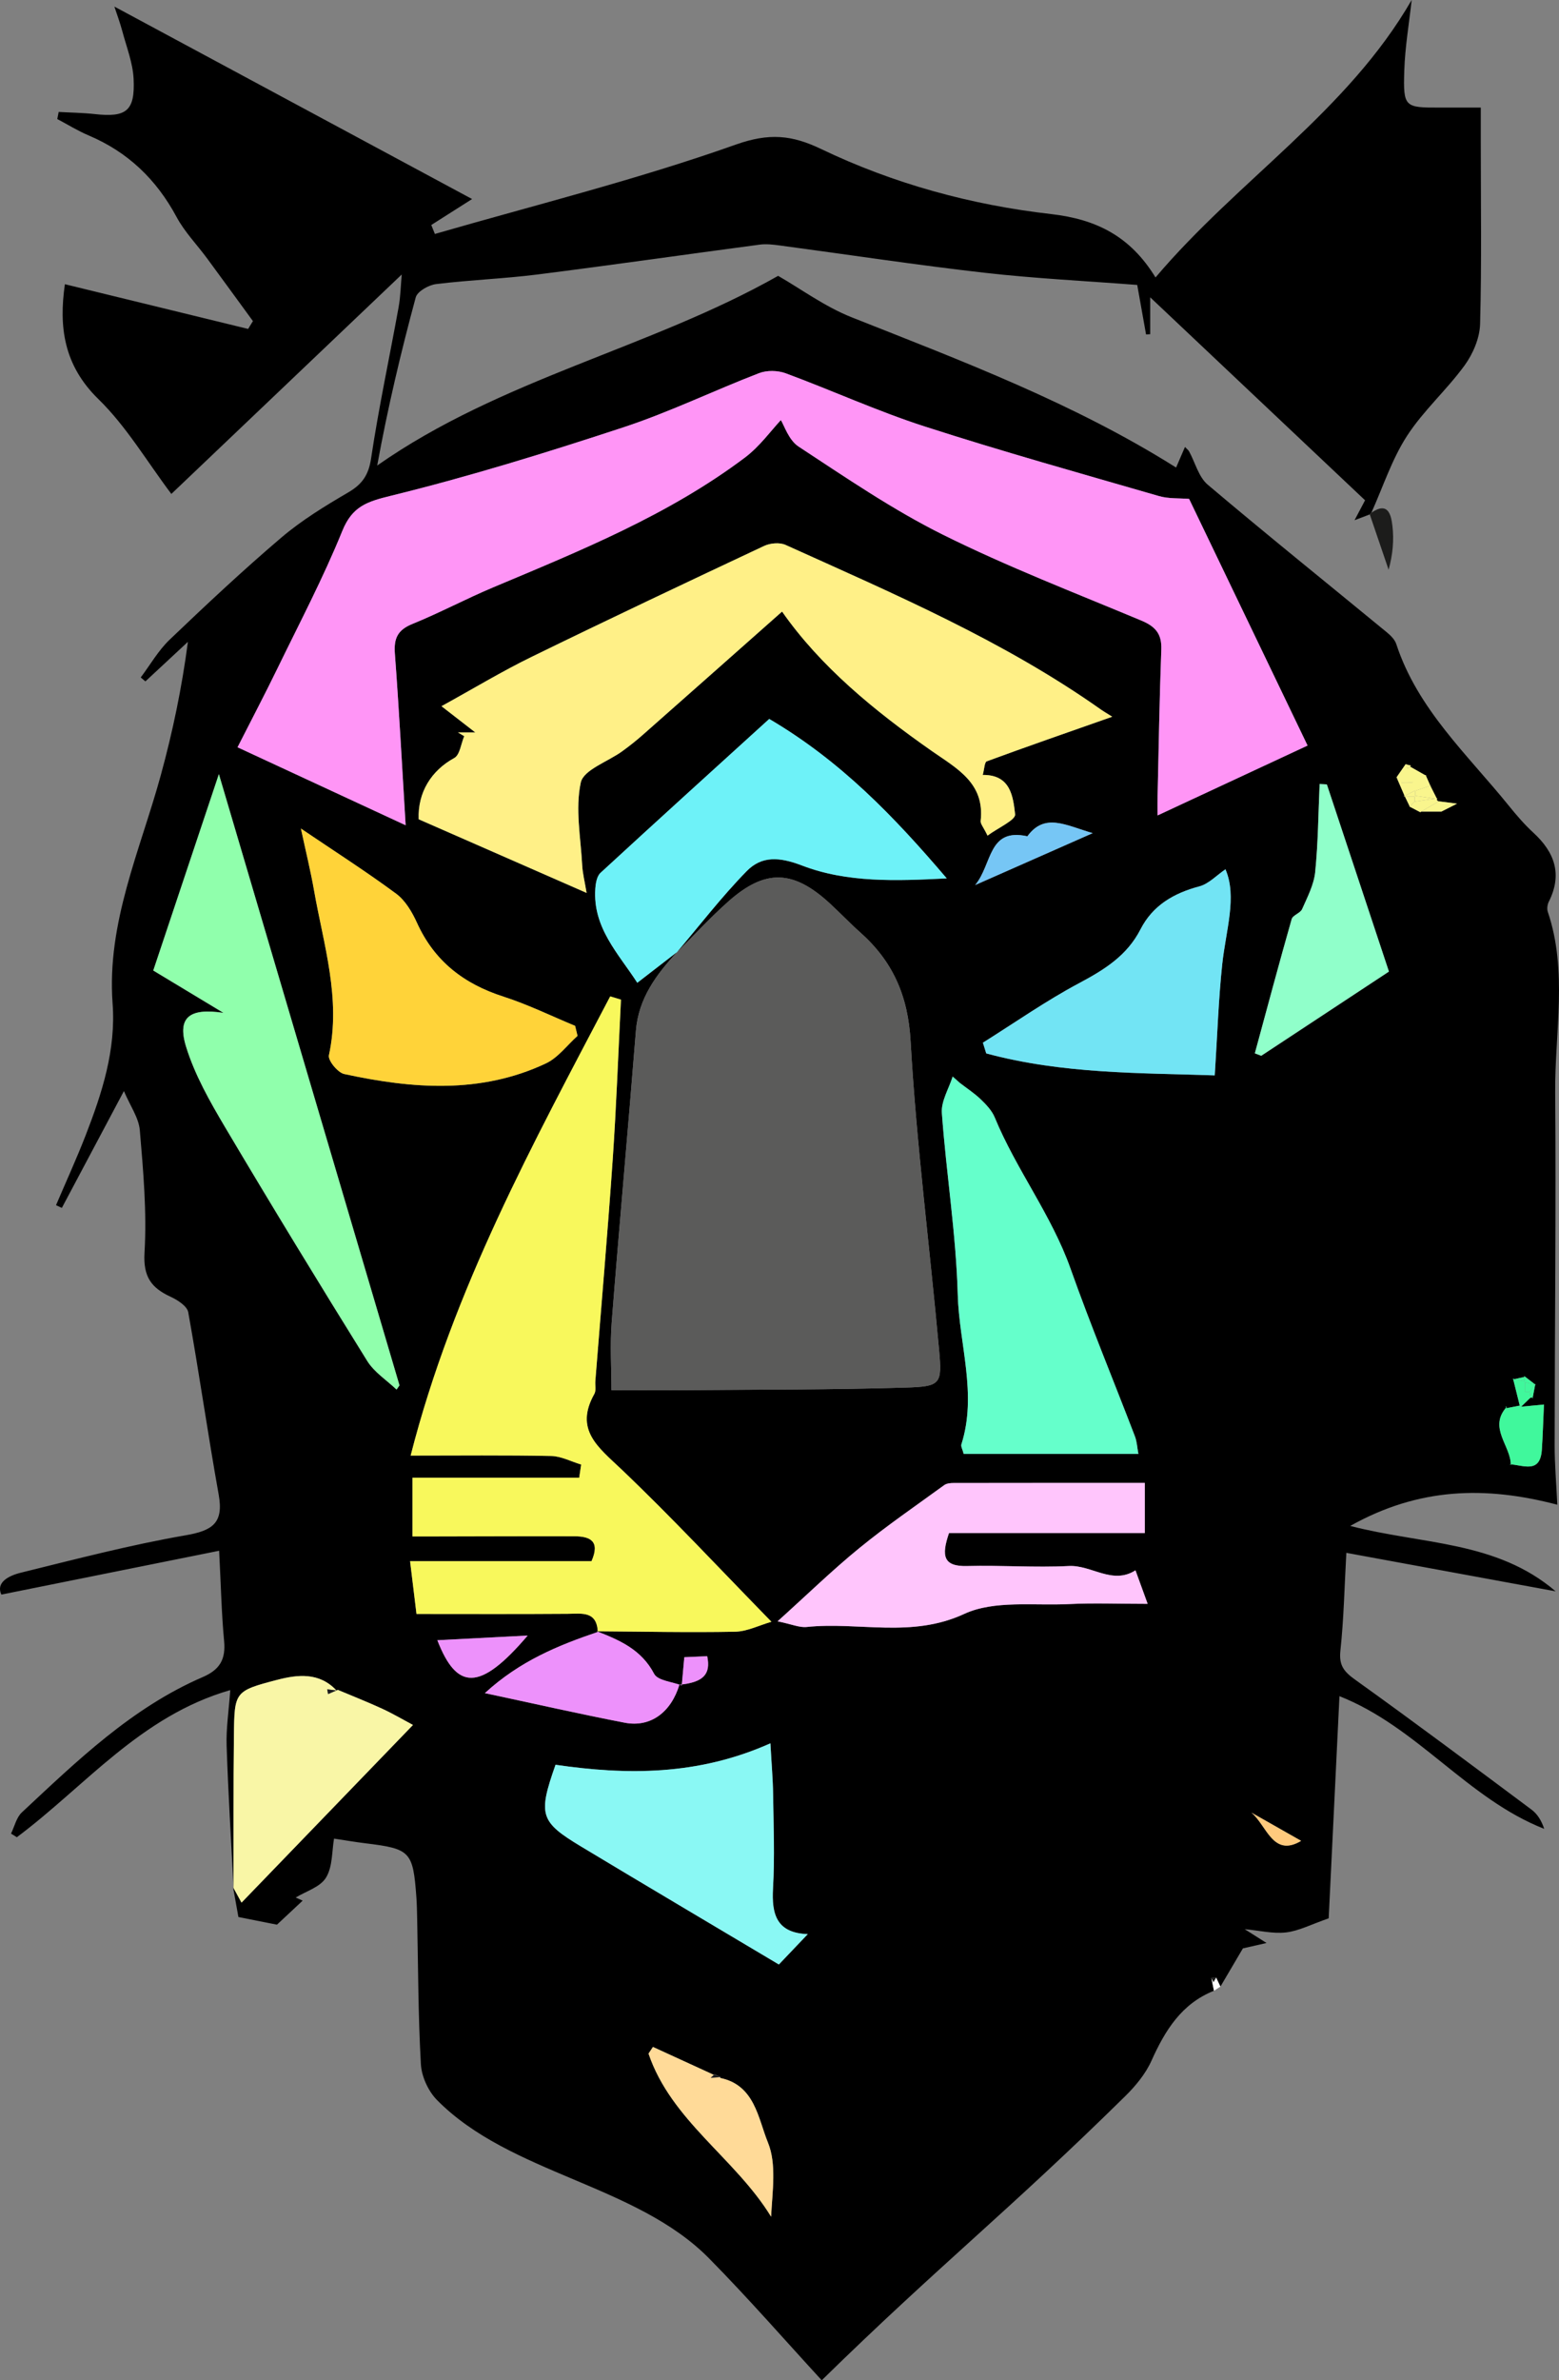
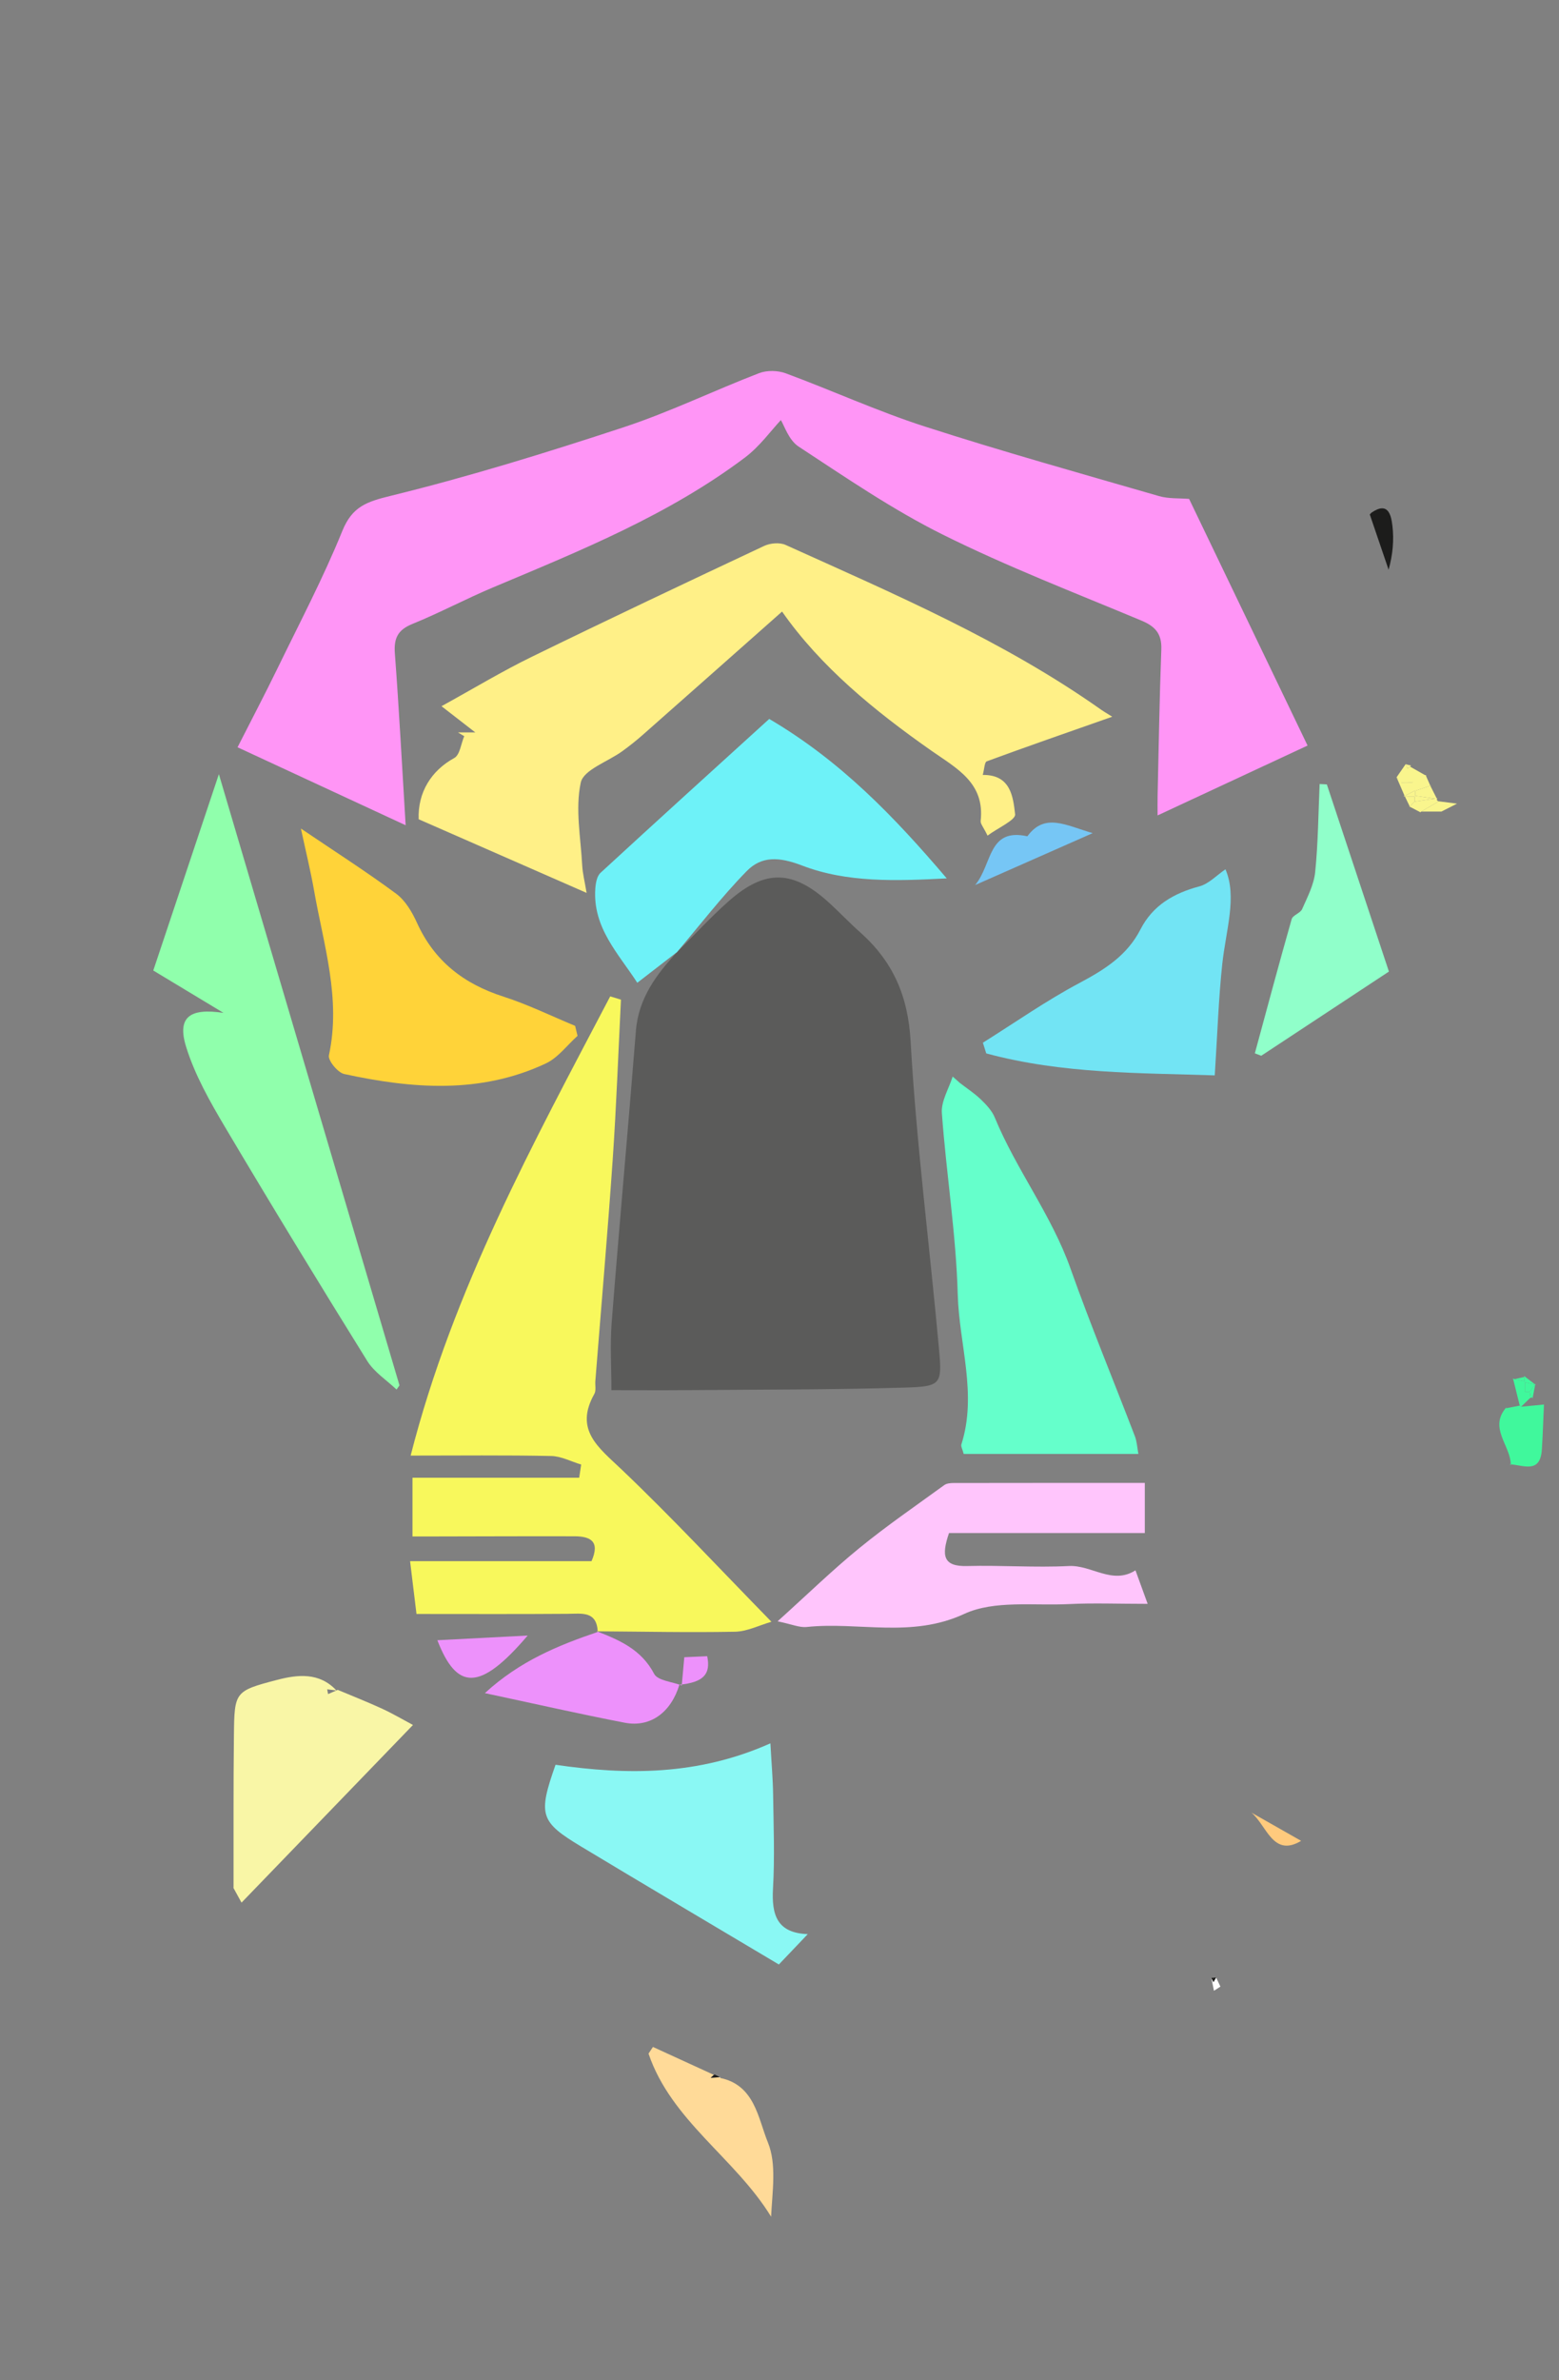
<svg xmlns="http://www.w3.org/2000/svg" id="Capa_1" version="1.1" viewBox="0 0 298.021 454.715">
  <rect x="0" y="0" width="298.021" height="454.715" fill="#808080" stroke="none" />
  <defs>
    <style>
      .st0 {
        fill: #72e4f4;
      }

      .st1 {
        fill: #65ffcb;
      }

      .st2 {
        fill: #5b5b5a;
      }

      .st3 {
        fill: #ffc5fc;
      }

      .st4 {
        fill: #ffda98;
      }

      .st5 {
        fill: #ffca7d;
      }

      .st6 {
        fill: #fff087;
      }

      .st7 {
        fill: #6ef2f8;
      }

      .st8 {
        fill: #fff;
      }

      .st9 {
        fill: #40f89c;
      }

      .st10 {
        fill: #ed91fb;
      }

      .st11 {
        fill: #1c1c1b;
      }

      .st12 {
        fill: #76c6f5;
      }

      .st13 {
        fill: #f8f85c;
      }

      .st14 {
        fill: #f9f58d;
      }

      .st15 {
        fill: #ff95f6;
      }

      .st16 {
        fill: #ffd339;
      }

      .st17 {
        fill: #90ffac;
      }

      .st18 {
        fill: #f9f6a6;
      }

      .st19 {
        fill: #90ffca;
      }

      .st20 {
        fill: #8af8f4;
      }
    </style>
  </defs>
-   <path d="M261.848,98.272c-.682.259-1.365.518-2.909,1.105.987-1.869,1.538-2.912,2.01-3.804-13.8-13.028-27.378-25.846-41.074-38.776v7.044c-.264.018-.528.036-.792.053-.545-3.051-1.09-6.103-1.689-9.46-9.736-.754-19.525-1.228-29.242-2.333-13.034-1.482-26.01-3.462-39.016-5.199-1.296-.173-2.646-.338-3.926-.168-14.165,1.877-28.31,3.915-42.485,5.705-6.431.812-12.937,1.038-19.371,1.833-1.421.176-3.572,1.393-3.882,2.538-2.847,10.52-5.362,21.131-7.365,32.123,23.684-16.599,52.198-22.4,76.643-36.235,4.305,2.466,8.913,5.881,14.066,7.921,21.174,8.386,42.487,16.411,62.009,28.698.665-1.54,1.152-2.67,1.697-3.932.43.454.663.617.786.841,1.17,2.147,1.823,4.894,3.559,6.363,11.279,9.541,22.799,18.797,34.212,28.18.745.612,1.553,1.406,1.839,2.277,4.082,12.444,13.594,21.089,21.495,30.855,1.463,1.808,2.992,3.596,4.701,5.165,4.076,3.742,5.59,7.94,2.97,13.165-.277.553-.399,1.376-.207,1.944,3.849,11.378,1.324,23.032,1.415,34.548.177,22.464-.085,44.93-.103,67.396-.003,3.598.314,7.197.508,11.331-13.731-3.596-26.441-3.309-39.584,4.055,13.82,3.584,27.928,2.798,39.271,12.495-13.724-2.523-26.46-4.864-40.015-7.355-.362,6.52-.484,12.641-1.136,18.704-.301,2.796.681,3.997,2.829,5.535,11.342,8.119,22.515,16.473,33.699,24.809,1.118.833,1.913,2.099,2.434,3.68-14.693-5.764-24.245-19.47-39.142-25.346-.713,14.698-1.407,29.03-2.058,42.441-3.348,1.156-5.694,2.406-8.151,2.691-2.509.291-5.128-.364-7.907-.624,1.17.741,2.284,1.446,4.175,2.644-2.209.503-3.568.813-4.516,1.029-1.538,2.61-2.919,4.955-4.3,7.3-.273-.58-.546-1.158-.82-1.737-.298.03-.595.06-.893.09.16.814.319,1.628.479,2.441-6.215,2.483-9.353,7.595-11.959,13.394-1.125,2.503-3.03,4.8-5.013,6.751-22.51,22.149-35.456,32.201-58.006,54.266-6.724-7.301-13.885-15.522-21.524-23.273-14.002-14.207-37.999-16.062-52.016-30.255-1.67-1.691-2.953-4.488-3.086-6.848-.525-9.296-.517-18.621-.714-27.936-.028-1.331-.054-2.664-.151-3.991-.639-8.723-1.137-9.23-9.74-10.278-1.908-.232-3.803-.563-5.997-.892-.42,2.363-.251,5.358-1.539,7.458-1.117,1.82-3.886,2.625-5.792,3.797-.002-.001.702.311,1.334.59-1.662,1.553-3.348,3.129-4.916,4.595-2.329-.463-4.588-.912-7.368-1.465-.271-1.501-.651-3.61-1.028-5.712.583,1.062,1.162,2.117,1.626,2.96,10.788-11.172,21.363-22.124,32.772-33.939-1.934-1.029-3.866-2.174-5.897-3.109-2.788-1.283-5.65-2.406-8.48-3.598-.134.115-.218.153-.252.114-3.278-3.507-7.419-3.046-11.36-2.016-8.092,2.116-8.141,2.265-8.239,10.557-.115,9.725-.057,19.452-.073,29.178-.459-9.053-1.022-18.103-1.322-27.162-.109-3.284.41-6.589.695-10.623-17.177,4.95-27.751,18.379-40.797,28.108l-1.111-.693c.672-1.365,1.024-3.072,2.064-4.043,10.581-9.873,21.021-20.002,34.577-25.854,3.311-1.43,4.419-3.42,4.091-6.907-.494-5.258-.604-10.553-.95-17.23-14.217,2.86-27.7,5.572-41.631,8.374-1.07-2.304,1.346-3.595,3.718-4.179,10.468-2.577,20.925-5.317,31.533-7.153,5.119-.886,7.268-2.334,6.297-7.751-2.078-11.593-3.736-23.261-5.822-34.853-.21-1.165-2.025-2.338-3.353-2.949-3.706-1.708-5.28-3.818-5.006-8.438.46-7.749-.238-15.596-.895-23.364-.203-2.406-1.854-4.689-3.043-7.504-4.255,8.005-8.059,15.163-11.864,22.322-.371-.173-.743-.347-1.114-.52,1.896-4.444,3.912-8.841,5.662-13.341,3.147-8.091,5.809-16.307,5.152-25.191-1.14-15.425,5.277-29.239,9.212-43.598,2.265-8.263,4.028-16.663,5.185-25.486-2.709,2.518-5.418,5.036-8.127,7.553-.297-.25-.594-.5-.892-.751,1.824-2.423,3.362-5.147,5.526-7.214,6.974-6.66,14.019-13.267,21.362-19.512,3.885-3.303,8.324-6.019,12.746-8.6,2.693-1.572,3.92-3.307,4.402-6.521,1.45-9.667,3.514-19.241,5.258-28.865.375-2.07.412-4.202.601-6.266-15.086,14.361-29.95,28.51-44.039,41.921-4.674-6.199-8.585-12.886-13.932-18.099-6.686-6.518-7.586-13.871-6.421-21.965,11.693,2.852,23.358,5.697,35.024,8.543.307-.498.615-.997.922-1.495-2.92-3.996-5.828-8.002-8.766-11.986-1.946-2.639-4.299-5.051-5.833-7.906-3.853-7.171-9.303-12.409-16.808-15.579-2.069-.874-3.999-2.078-5.993-3.131l.265-1.353c2.308.13,4.628.156,6.922.41,6.007.665,7.693-.593,7.405-6.708-.144-3.052-1.341-6.064-2.144-9.072-.456-1.705-1.079-3.365-1.534-4.76,22.995,12.363,45.883,24.67,68.38,36.766-2.076,1.32-4.938,3.139-7.801,4.959.23.571.46,1.141.69,1.712,19.217-5.556,38.692-10.388,57.511-17.068,6.437-2.285,10.764-1.821,16.32.84,13.895,6.657,28.715,10.688,43.95,12.428,8.621.985,15.135,4.202,19.976,12.11,15.772-18.622,36.71-31.74,48.967-53.012-.494,4.519-1.277,9.029-1.415,13.558-.211,6.936.061,7.024,6.825,7.002,2.461-.008,4.922-.001,7.8-.001,0,2.649-0,4.571,0,6.492.002,11.625.186,23.254-.131,34.87-.073,2.681-1.358,5.684-2.968,7.896-3.418,4.697-7.904,8.658-11.035,13.513-2.882,4.468-4.563,9.711-6.773,14.612-.101.107-.208.218-.319.33ZM292.798,266.925l.163.209c.178-.922.357-1.844.535-2.766,0,0,.044.173.044.173-.717-.55-1.433-1.101-2.15-1.651l.149.126c-.767.169-1.533.338-2.3.507l.001-.131c.426,1.708.852,3.416,1.278,5.124-.876.172-1.752.344-2.628.516-.019-.131-.038-.262-.057-.392.06.049.121.098.181.146-3.568,3.967.807,7.367.792,11.08l-.239-.141c2.527.099,5.865,1.942,6.174-2.795.173-2.656.252-5.317.402-8.617-1.383.133-2.873.275-4.363.418.689-.67,1.378-1.34,2.067-2.011l-.051.204ZM275.35,155.133c1.061-.536,2.122-1.072,3.183-1.608-1.164-.148-2.327-.297-3.491-.445-.316-.07-.429-.26-.339-.57l-.006.111c-.418-.828-.837-1.656-1.255-2.484-.305-.69-.61-1.38-.914-2.07l.112.138c-1.269-.721-2.538-1.442-3.807-2.164l-.091-.099c-.583.838-1.166,1.677-1.749,2.515l-.037.011c.509,1.173,1.017,2.346,1.527,3.519.343.709.686,1.419,1.029,2.128.66.347,1.32.693,1.979,1.04l-.123-.123c1.4.001,2.799.003,4.199.005l-.217.097ZM136.459,396.371c-3.88-1.778-7.76-3.557-11.641-5.335-.282.425-.565.849-.847,1.274,4.359,12.83,16.562,19.941,23.433,31.154.24-4.875,1.084-10.051-.612-14.185-1.878-4.579-2.495-10.984-9.166-12.327-.389-.193-.779-.387-1.168-.58ZM130.326,321.982c-1.818-.711-4.599-.918-5.281-2.223-2.423-4.631-6.578-6.425-10.961-8.134,8.81.061,17.622.261,26.427.089,2.33-.045,4.638-1.236,6.959-1.901-10.012-10.241-19.077-19.99-28.703-29.148-4.404-4.19-9.013-7.521-5.148-14.382.367-.651.123-1.638.189-2.467,1.116-14.093,2.345-28.179,3.318-42.282.702-10.177,1.065-20.378,1.58-30.569-.686-.207-1.372-.415-2.057-.622-14.724,28.081-30.018,55.907-38.148,87.722,9.327,0,18.097-.1,26.862.078,1.923.039,3.825,1.065,5.737,1.636-.127.838-.253,1.677-.38,2.516h-31.865v11.216c1.778,0,3.4.002,5.023-0,8.647-.014,17.294-.055,25.94-.03,2.966.008,4.965.896,3.258,4.753h-34.684c.436,3.592.826,6.798,1.226,10.088,10,0,19.456.044,28.911-.028,2.714-.021,5.55-.583,5.771,3.465-7.576,2.559-14.918,5.541-21.608,11.685,9.51,2.028,18.102,3.988,26.751,5.656,4.906.946,8.838-1.991,10.433-7.259,4.619-.451,6.028-2.021,5.318-5.451-1.388.061-2.649.117-4.38.194-.143,1.589-.315,3.493-.486,5.398ZM129.286,182.034c4.454-5.238,8.656-10.723,13.456-15.622,2.865-2.924,6.222-2.738,10.583-1.064,8.619,3.307,17.972,2.952,27.658,2.456-10.09-11.832-20.257-22.423-33.937-30.461-10.736,9.756-21.542,19.535-32.262,29.409-.681.627-.91,1.965-.983,2.998-.523,7.492,4.453,12.452,8.025,17.994,2.724-2.104,5.181-4.002,7.638-5.9-3.997,4.32-7.412,8.862-7.907,15.103-1.474,18.561-3.174,37.104-4.626,55.666-.34,4.349-.05,8.748-.05,12.963,5.056,0,9.705.034,14.353-.006,13.955-.12,27.915-.068,41.861-.493,6.759-.206,7.013-.645,6.421-7.206-1.776-19.657-4.331-39.262-5.444-58.951-.493-8.723-3.398-15.261-9.645-20.813-1.984-1.764-3.818-3.696-5.771-5.497-7.021-6.473-12.375-6.656-19.436-.386-3.476,3.086-6.633,6.531-9.935,9.813ZM227.311,95.308c-1.851-.156-3.9-.003-5.751-.538-14.979-4.332-30.006-8.528-44.842-13.315-8.997-2.903-17.649-6.863-26.531-10.145-1.514-.56-3.6-.596-5.093-.021-8.684,3.345-17.105,7.444-25.925,10.346-14.665,4.825-29.451,9.398-44.432,13.072-4.628,1.135-7.398,2.03-9.308,6.737-3.613,8.904-8.111,17.453-12.322,26.111-2.441,5.019-5.04,9.962-7.7,15.198,10.837,5.024,21.149,9.804,32.135,14.897-.706-11.583-1.26-22.195-2.058-32.789-.219-2.908.522-4.52,3.337-5.663,5.228-2.122,10.229-4.799,15.433-6.987,16.697-7.019,33.519-13.811,48.139-24.799,2.856-2.146,5.028-5.202,6.877-7.161.623.976,1.488,3.81,3.392,5.058,9.005,5.901,17.958,12.045,27.567,16.822,12.332,6.131,25.246,11.103,37.972,16.425,2.647,1.107,3.91,2.523,3.798,5.506-.35,9.299-.495,18.606-.711,27.91-.028,1.202-.004,2.405-.004,3.8,9.966-4.639,19.371-9.017,28.672-13.346-7.676-15.972-15.14-31.503-22.646-47.119ZM80.035,156.508c10.502,4.603,20.887,9.154,32.099,14.069-.365-2.212-.76-3.726-.841-5.257-.28-5.297-1.357-10.795-.275-15.817.528-2.449,5.177-3.989,7.926-5.988,1.342-.976,2.653-2.008,3.898-3.105,8.922-7.868,17.823-15.76,26.657-23.579,7.366,10.529,17.635,18.939,28.562,26.591,4.832,3.384,10.222,6.122,9.402,13.404-.061.546.521,1.165,1.314,2.805,2.032-1.498,5.395-2.982,5.271-4.07-.384-3.371-.847-7.582-6.185-7.521.311-1.126.329-2.439.77-2.601,7.655-2.815,15.361-5.489,23.982-8.519-1.215-.762-1.649-1.006-2.053-1.291-18.712-13.228-39.67-22.17-60.399-31.533-1.125-.508-2.933-.346-4.097.2-14.882,6.988-29.747,14.016-44.521,21.23-5.575,2.722-10.905,5.947-17.148,9.383,2.565,1.99,4.289,3.327,6.462,5.013h-3.315c.399.238.797.476,1.196.714-.61,1.432-.828,3.582-1.9,4.169-4.394,2.403-7.007,6.576-6.807,11.705ZM41.842,147.894c-3.983,11.912-8.22,24.586-12.54,37.506,4.423,2.667,8.924,5.381,13.425,8.096-6.395-.972-8.902.768-7.167,6.419,1.663,5.416,4.58,10.538,7.5,15.461,8.881,14.976,17.959,29.836,27.15,44.623,1.335,2.148,3.705,3.653,5.597,5.456l.56-.799c-11.566-39.118-23.133-78.236-34.524-116.762ZM183.483,206.874c-.457-.404-.913-.809-1.37-1.213-.731,2.323-2.229,4.702-2.065,6.96.839,11.569,2.715,23.091,3.034,34.662.263,9.533,3.763,19.027.698,28.639-.126.396.213.94.443,1.833h33.39c-.227-1.201-.272-2.353-.663-3.372-4.096-10.687-8.487-21.267-12.313-32.048-3.64-10.257-10.374-18.891-14.488-28.875-.536-1.3-1.626-2.443-2.666-3.444-1.215-1.17-2.657-2.105-4.001-3.142ZM110.403,197.885c-.154-.637-.308-1.274-.463-1.911-4.562-1.886-9.025-4.084-13.71-5.588-7.557-2.425-13.189-6.757-16.517-14.09-.932-2.055-2.23-4.268-3.983-5.566-5.678-4.201-11.646-8.011-18.208-12.448.949,4.431,1.858,8.105,2.511,11.824,1.826,10.402,5.193,20.654,2.843,31.492-.212.98,1.691,3.308,2.922,3.575,13.009,2.82,26.047,3.86,38.561-2.028,2.325-1.094,4.044-3.474,6.043-5.26ZM218.844,283.288c-12.698,0-24.633-.006-36.568.017-.597.001-1.319.071-1.772.4-5.442,3.955-11.005,7.77-16.212,12.017-5.146,4.197-9.923,8.846-15.645,14.003,2.706.557,4.174,1.23,5.557,1.085,9.971-1.046,19.999,2.19,30.117-2.498,5.737-2.658,13.276-1.54,20.016-1.877,4.649-.233,9.319-.045,15.052-.045-.905-2.487-1.617-4.445-2.33-6.403-4.416,2.821-8.405-1.045-12.728-.825-6.468.329-12.975-.17-19.456.003-4.582.122-4.948-1.949-3.46-6.298h37.429v-9.579ZM154.417,369.482c-5.943-.207-6.931-3.748-6.646-8.731.341-5.97.102-11.977.019-17.966-.04-2.891-.299-5.78-.518-9.75-13.886,6.191-27.486,6.075-41.076,4.097-3.361,9.545-2.987,10.877,4.88,15.611,12.483,7.513,25.027,14.925,37.814,22.539,1.463-1.535,3.357-3.523,5.527-5.801ZM187.89,199.192l.639,2.045c14.598,3.956,29.557,3.714,43.684,4.198.503-7.797.718-14.552,1.433-21.254.688-6.454,2.882-12.857.612-18.116-1.691,1.147-3.185,2.785-4.988,3.264-4.902,1.303-8.91,3.632-11.255,8.213-2.57,5.021-6.901,7.707-11.72,10.272-6.354,3.381-12.291,7.549-18.407,11.379ZM239.878,201.221c.408.155.816.31,1.224.465,8.262-5.445,16.525-10.89,24.407-16.084-4.045-12.188-7.956-23.971-11.866-35.754-.46-.025-.92-.049-1.38-.074-.25,5.612-.283,11.245-.85,16.824-.246,2.422-1.486,4.779-2.493,7.069-.346.785-1.784,1.155-2.002,1.92-2.428,8.521-4.715,17.082-7.039,25.633ZM208.877,159.16c-5.221-1.531-9.167-3.925-12.483.6-7.554-1.664-6.662,5.293-9.977,9.313,7.748-3.42,14.566-6.429,22.46-9.913ZM100.871,312.445c-5.65.292-11.299.585-17.267.894,3.699,9.494,8.035,9.942,17.267-.894ZM248.725,351.665c-3.122-1.772-6.314-3.583-9.506-5.395,2.936,2.445,4.115,8.636,9.506,5.395Z" />
  <path class="st11" d="M261.848,98.272c.111-.112.218-.222.319-.33,3.189-2.201,3.761.434,4.006,2.479.327,2.723.081,5.514-.725,8.416-1.2-3.522-2.4-7.044-3.6-10.565Z" />
  <path class="st8" d="M232.06,380.304c-.16-.814-.319-1.628-.501-2.447.123.259.269.524.415.788.167-.291.334-.582.501-.874.273.579.547,1.158.82,1.737-.412.265-.823.53-1.235.795Z" />
  <path class="st2" d="M129.286,182.034c3.302-3.282,6.459-6.727,9.935-9.813,7.061-6.27,12.415-6.087,19.436.386,1.953,1.8,3.786,3.733,5.771,5.497,6.246,5.552,9.152,12.091,9.645,20.813,1.113,19.689,3.667,39.294,5.444,58.951.593,6.562.339,7-6.421,7.206-13.946.425-27.906.373-41.861.493-4.648.04-9.297.006-14.353.006,0-4.215-.29-8.614.05-12.963,1.452-18.562,3.152-37.105,4.626-55.666.496-6.241,3.91-10.783,7.907-15.104-0-.001-.178.192-.178.192Z" />
  <path class="st15" d="M227.311,95.308c7.505,15.617,14.97,31.148,22.646,47.119-9.301,4.329-18.705,8.707-28.672,13.346,0-1.395-.024-2.598.004-3.8.216-9.304.36-18.611.711-27.91.112-2.984-1.151-4.4-3.798-5.506-12.726-5.322-25.64-10.293-37.972-16.425-9.608-4.777-18.562-10.921-27.567-16.822-1.904-1.248-2.769-4.082-3.392-5.058-1.849,1.96-4.021,5.015-6.877,7.161-14.62,10.988-31.442,17.78-48.139,24.799-5.204,2.188-10.205,4.864-15.433,6.987-2.815,1.143-3.556,2.756-3.337,5.663.798,10.594,1.352,21.207,2.058,32.789-10.986-5.093-21.298-9.873-32.135-14.897,2.66-5.237,5.259-10.179,7.7-15.198,4.211-8.657,8.708-17.206,12.322-26.111,1.91-4.707,4.68-5.602,9.308-6.737,14.981-3.675,29.767-8.248,44.432-13.072,8.82-2.902,17.241-7.001,25.925-10.346,1.493-.575,3.579-.539,5.093.021,8.882,3.282,17.534,7.242,26.531,10.145,14.835,4.787,29.863,8.983,44.842,13.315,1.85.535,3.9.382,5.751.538Z" />
  <path class="st13" d="M114.269,311.741c-.193-4.03-3.029-3.467-5.742-3.447-9.455.072-18.911.028-28.911.028-.4-3.29-.789-6.496-1.226-10.088h34.684c1.706-3.857-.292-4.744-3.258-4.753-8.647-.024-17.294.016-25.94.03-1.622.003-3.245 0-5.023 0v-11.216h31.865c.127-.839.253-1.677.38-2.516-1.912-.571-3.815-1.597-5.737-1.636-8.765-.178-17.535-.078-26.862-.078,8.13-31.815,23.424-59.641,38.148-87.722.686.207,1.372.415,2.057.622-.514,10.19-.878,20.391-1.58,30.569-.973,14.103-2.202,28.188-3.318,42.282-.066.829.178,1.816-.189,2.467-3.864,6.861.744,10.192,5.148,14.382,9.627,9.158,18.692,18.907,28.703,29.148-2.321.665-4.629,1.856-6.959,1.901-8.805.172-17.617-.028-26.412-.08.015.009.171.107.171.107Z" />
  <path class="st6" d="M80.035,156.508c-.2-5.129,2.413-9.301,6.807-11.705,1.073-.587,1.29-2.737,1.9-4.169-.399-.238-.797-.476-1.196-.714h3.315c-2.173-1.686-3.897-3.023-6.462-5.013,6.243-3.436,11.573-6.661,17.148-9.383,14.774-7.213,29.639-14.242,44.521-21.23,1.163-.546,2.972-.708,4.097-.2,20.728,9.363,41.686,18.305,60.399,31.533.404.286.838.53,2.053,1.291-8.621,3.03-16.328,5.704-23.982,8.519-.441.162-.459,1.475-.77,2.601,5.338-.061,5.801,4.149,6.185,7.521.124,1.088-3.239,2.572-5.271,4.07-.793-1.64-1.376-2.259-1.314-2.805.819-7.282-4.57-10.02-9.402-13.404-10.927-7.652-21.196-16.062-28.562-26.591-8.834,7.819-17.735,15.711-26.657,23.579-1.245,1.098-2.555,2.129-3.898,3.105-2.749,1.999-7.398,3.54-7.926,5.988-1.082,5.022-.005,10.52.275,15.817.081,1.531.476,3.045.841,5.257-11.212-4.914-21.597-9.466-32.099-14.069Z" />
  <path class="st17" d="M41.842,147.894c11.391,38.526,22.957,77.644,34.524,116.762l-.56.799c-1.891-1.803-4.261-3.308-5.597-5.456-9.191-14.788-18.269-29.648-27.15-44.623-2.919-4.923-5.836-10.045-7.5-15.461-1.735-5.651.772-7.391,7.167-6.419-4.501-2.714-9.002-5.428-13.425-8.096,4.32-12.92,8.557-25.594,12.54-37.506Z" />
  <path class="st1" d="M183.483,206.874c1.344,1.037,2.786,1.972,4.001,3.142,1.04,1.001,2.131,2.144,2.666,3.444,4.113,9.983,10.848,18.618,14.488,28.875,3.826,10.781,8.218,21.361,12.313,32.048.391,1.019.436,2.171.663,3.372h-33.39c-.23-.892-.57-1.437-.443-1.833,3.064-9.612-.435-19.106-.698-28.639-.319-11.571-2.195-23.093-3.034-34.662-.164-2.258,1.334-4.637,2.065-6.96.457.404.913.809,1.37,1.213Z" />
  <path class="st7" d="M129.286,182.034c-0,0,.178-.193.178-.192-2.457,1.899-4.914,3.797-7.638,5.901-3.571-5.541-8.548-10.501-8.025-17.994.072-1.033.302-2.371.983-2.998,10.72-9.873,21.526-19.653,32.262-29.409,13.68,8.038,23.848,18.628,33.937,30.461-9.685.496-19.039.851-27.658-2.456-4.361-1.673-7.719-1.86-10.583,1.064-4.799,4.9-9.002,10.384-13.456,15.622Z" />
  <path class="st16" d="M110.403,197.885c-1.999,1.786-3.718,4.166-6.043,5.26-12.514,5.888-25.553,4.848-38.561,2.028-1.232-.267-3.135-2.595-2.922-3.575,2.35-10.839-1.018-21.09-2.843-31.492-.653-3.719-1.561-7.394-2.511-11.824,6.561,4.437,12.529,8.247,18.208,12.448,1.754,1.298,3.051,3.511,3.983,5.566,3.327,7.334,8.959,11.665,16.517,14.09,4.685,1.504,9.148,3.702,13.71,5.588.154.637.308,1.274.463,1.911Z" />
  <path class="st3" d="M218.844,283.288v9.579h-37.429c-1.487,4.349-1.122,6.42,3.46,6.298,6.482-.173,12.988.326,19.456-.003,4.324-.22,8.312,3.646,12.728.825.712,1.958,1.425,3.916,2.33,6.403-5.733,0-10.403-.188-15.052.045-6.74.337-14.28-.78-20.016,1.877-10.118,4.687-20.146,1.451-30.117,2.498-1.383.145-2.851-.528-5.557-1.085,5.722-5.157,10.499-9.806,15.645-14.003,5.208-4.248,10.77-8.062,16.212-12.017.453-.329,1.175-.399,1.772-.4,11.935-.022,23.87-.017,36.568-.017Z" />
  <path class="st20" d="M154.417,369.482c-2.17,2.278-4.064,4.266-5.527,5.801-12.787-7.615-25.331-15.027-37.814-22.539-7.867-4.735-8.241-6.066-4.88-15.611,13.59,1.978,27.19,2.094,41.076-4.097.219,3.97.478,6.858.518,9.75.083,5.989.322,11.996-.019,17.966-.285,4.983.703,8.524,6.646,8.731Z" />
-   <path class="st0" d="M187.89,199.192c6.116-3.83,12.052-7.997,18.407-11.379,4.819-2.564,9.15-5.25,11.72-10.272,2.344-4.581,6.352-6.91,11.255-8.213,1.802-.479,3.297-2.116,4.988-3.264,2.27,5.259.076,11.662-.612,18.116-.715,6.702-.931,13.457-1.433,21.254-14.127-.484-29.086-.242-43.684-4.198l-.639-2.045Z" />
+   <path class="st0" d="M187.89,199.192c6.116-3.83,12.052-7.997,18.407-11.379,4.819-2.564,9.15-5.25,11.72-10.272,2.344-4.581,6.352-6.91,11.255-8.213,1.802-.479,3.297-2.116,4.988-3.264,2.27,5.259.076,11.662-.612,18.116-.715,6.702-.931,13.457-1.433,21.254-14.127-.484-29.086-.242-43.684-4.198Z" />
  <path class="st18" d="M44.644,360.655c.017-9.726-.041-19.453.073-29.178.098-8.292.146-8.442,8.239-10.557,3.941-1.03,8.082-1.491,11.359,2.015-.589-.073-1.179-.145-1.768-.217.055.304.11.607.165.911.618-.269,1.236-.538,1.854-.807,2.83,1.192,5.692,2.315,8.48,3.598,2.03.935,3.963,2.08,5.897,3.109-11.409,11.815-21.984,22.766-32.772,33.939-.464-.844-1.043-1.899-1.626-2.96-.003-.007.099.148.099.148Z" />
  <path class="st19" d="M239.878,201.221c2.325-8.55,4.611-17.112,7.039-25.633.218-.765,1.657-1.135,2.002-1.92,1.008-2.29,2.247-4.647,2.493-7.069.567-5.579.6-11.213.85-16.824.46.025.92.049,1.38.074,3.911,11.783,7.821,23.566,11.866,35.754-7.882,5.194-16.144,10.639-24.407,16.084-.408-.155-.816-.31-1.224-.465Z" />
  <path class="st10" d="M129.873,321.842c-1.595,5.268-5.527,8.206-10.433,7.259-8.648-1.668-17.241-3.628-26.751-5.656,6.69-6.144,14.032-9.126,21.594-11.695-.014-.009-.171-.108-.186-.116,4.369,1.7,8.524,3.495,10.947,8.125.683,1.305,3.463,1.512,5.281,2.22-.141-.059-.292-.104-.452-.138Z" />
  <path class="st4" d="M137.628,396.952c6.669,1.342,7.287,7.747,9.165,12.327,1.695,4.135.851,9.31.612,14.185-6.872-11.214-19.074-18.325-23.433-31.154.282-.425.565-.849.847-1.274,3.88,1.778,7.76,3.557,11.64,5.335-0-0.0.131-.105.131-.105-.297.269-.595.538-.892.807l.158-.146c.612-.039,1.224-.078,1.836-.116l-.064.141Z" />
  <path class="st12" d="M208.877,159.16c-7.893,3.484-14.712,6.493-22.46,9.913,3.315-4.02,2.423-10.977,9.977-9.313,3.316-4.525,7.261-2.131,12.483-.6Z" />
  <path class="st10" d="M100.871,312.445c-9.232,10.836-13.568,10.388-17.267.894,5.968-.309,11.618-.601,17.267-.894Z" />
  <path class="st9" d="M288.808,279.867c.015-3.713-4.36-7.113-.796-11.081-.004-.001-.121.247-.121.247.876-.172,1.752-.344,2.628-.516.078-.002.166.07.263.215,1.49-.143,2.98-.286,4.363-.418-.15,3.3-.229,5.962-.402,8.617-.309,4.737-3.647,2.895-6.175,2.796-.001.001.24.14.24.14Z" />
  <path class="st10" d="M129.873,321.842c.161.034.311.079.452.138.172-1.902.343-3.806.486-5.395,1.73-.076,2.991-.132,4.38-.194.71,3.43-.699,4.999-5.318,5.451Z" />
  <path class="st5" d="M248.725,351.665c-5.391,3.241-6.57-2.95-9.506-5.395,3.192,1.811,6.383,3.623,9.506,5.395Z" />
  <path class="st14" d="M272.527,148.068c.305.69.61,1.38.914,2.07,0,0,.148-.1.148-.1-1.072.366-2.144.731-3.217,1.097,0,0.0.164-.124.164-.124-.723.374-1.447.747-2.17,1.12,0-0.0.116-.145.116-.145-.509-1.173-1.017-2.346-1.523-3.518.307.347.612.694.928,1.042.73-.003,1.449-.007,2.168-.011,0-0.0.044-.028.037-.027-.76.003-1.512.006-2.264.009-.278-.341-.556-.682-.835-1.023.583-.838,1.166-1.677,1.743-2.517.106.292.218.586.331.88.217-.184.433-.368.65-.552-.295-.076-.589-.151-.883-.227,1.269.721,2.538,1.442,3.804,2.16-.003-.004-.366.043-.366.043l.256-.177Z" />
  <path class="st9" d="M290.782,268.732c-.097-.145-.185-.216-.263-.215-.426-1.708-.852-3.416-1.276-5.124.764.171,1.525.342,2.286.513-.011.679-.023,1.358-.033,2.038.003.352.005.704.007,1.055.448-.093.897-.186,1.345-.278-.689.67-1.378,1.34-2.067,2.011Z" />
  <path class="st14" d="M275.041,153.08c1.164.148,2.327.297,3.491.445-1.061.536-2.122,1.072-3.183,1.608,0,0,.217-.097.217-.097-1.4-.002-2.799-.003-4.199-.004,0,0,.123.123.123.123,1.183-.692,2.367-1.383,3.55-2.075Z" />
  <path class="st14" d="M273.441,150.137c.418.828.837,1.656,1.252,2.484-1.428-.203-2.854-.407-4.279-.611l.127.138c-.001-.379-.003-.759-.005-1.138,0,0-.164.124-.164.124,1.072-.366,2.144-.731,3.216-1.097l-.148.1Z" />
  <path class="st14" d="M275.041,153.08c-1.183.692-2.367,1.383-3.55,2.075-.66-.347-1.32-.693-1.98-1.04 0-.001-.124.054-.124.054l1.172-1.173c0,0-.128.139-.128.139,1.424-.208,2.847-.417,4.271-.625-.09.311.023.501.339.57Z" />
-   <path class="st11" d="M64.568,322.821c-.618.269-1.236.538-1.854.807-.055-.304-.11-.607-.165-.911.589.072,1.178.145,1.768.217.034.04.118.002.252-.113Z" />
  <path class="st11" d="M232.475,377.772c-.167.291-.334.582-.501.874-.146-.264-.292-.529-.415-.788.32-.025.618-.055.916-.085Z" />
  <path class="st14" d="M268.832,146.042c.295.076.589.151.883.227-.217.184-.433.368-.65.552-.112-.294-.225-.588-.331-.88.006.002.097.101.097.101Z" />
  <path class="st14" d="M271.368,155.032c1.4.001,2.799.003,4.199.004-1.4-.001-2.799-.003-4.199-.004Z" />
  <path class="st14" d="M274.702,152.51c-1.424.208-2.847.417-4.271.625-.006-.375-.012-.75-.018-1.124,1.426.204,2.851.407,4.279.611.003-0.0.009-.112.009-.112Z" />
  <path class="st9" d="M291.495,265.943c.011-.679.023-1.358.034-2.037-0-0-.148.127-.148.127.72.17,1.439.339,2.159.509l-.044-.173c-.365.523-.731,1.047-1.096,1.57,0,0,.116-.034.116-.034-.377.001-.754.002-1.131.003,0,0,.11.036.11.036Z" />
  <path class="st9" d="M289.24,263.524c.767-.169,1.533-.338,2.3-.507-.767.169-1.533.338-2.3.507Z" />
  <path class="st14" d="M275.35,155.133c1.061-.536,2.122-1.072,3.183-1.608-1.061.536-2.122,1.072-3.183,1.608Z" />
  <path class="st14" d="M270.414,152.011c.006.375.012.75.018,1.124,0,0.0.128-.139.128-.139-.391.391-.781.782-1.172,1.173,0,0,.124-.054.124-.054-.343-.709-.686-1.418-1.029-2.128-0-0-.116.145-.116.145.725.006,1.45.011,2.175.017l-.127-.138Z" />
-   <path class="st9" d="M287.891,269.033c0,0,.117-.247.121-.247-.057-.048-.117-.097-.178-.146.019.131.038.262.057.392Z" />
  <path class="st9" d="M289.24,263.524c.767-.169,1.533-.338,2.3-.507 0-0-.149-.126-.149-.126-.003.381-.006.761-.009,1.141-0,0,.147-.127.148-.127-.761-.171-1.522-.342-2.286-.513-.003-0-.003.131-.003.131Z" />
  <path class="st9" d="M291.382,264.033c.003-.38.006-.761.009-1.141.717.55,1.433,1.1,2.15,1.651-.72-.17-1.439-.339-2.159-.509Z" />
  <path class="st9" d="M292.401,265.938c.365-.523.731-1.046,1.096-1.57-.178.922-.357,1.844-.534,2.763-.186-.399-.374-.796-.562-1.193Z" />
  <path class="st9" d="M292.401,265.938c.188.397.375.794.562,1.193-.001.003-.165-.206-.165-.206s-.288.114-.287.114c.002-.378.005-.757.007-1.135l-.116.034Z" />
  <path class="st9" d="M292.849,266.721c-.448.093-.897.186-1.345.278l-.114.041c.373-0.0.747-0,1.12-0,0,0,.287-.114.288-.114s.052-.205.052-.205Z" />
  <path class="st8" d="M136.59,396.266s-.132.105-.131.105c.39.194.779.387,1.169.581.001 0.0.064-.141.064-.141-.367-.182-.734-.363-1.101-.545Z" />
  <path class="st9" d="M288.808,279.867s-.241-.14-.24-.14c.001-.001.24.14.24.14Z" />
  <path class="st11" d="M136.59,396.266c.367.182.734.363,1.101.545-.612.039-1.224.078-1.834.115.001-.002-.159.148-.159.148.297-.269.595-.538.892-.807Z" />
  <path class="st8" d="M135.698,397.074s.16-.149.159-.148c-.001.002-.159.148-.159.148Z" />
  <path class="st14" d="M273.589,150.038c-1.072.366-2.144.732-3.216,1.097,1.072-.366,2.144-.732,3.216-1.097Z" />
  <path class="st14" d="M270.541,152.149c-.725-.006-1.45-.011-2.175-.017.723-.374,1.447-.747,2.17-1.121.002.379.003.758.005,1.138Z" />
  <path class="st14" d="M270.098,149.472l-.044.028.044-.028Z" />
  <path class="st14" d="M266.993,148.458c.278.341.556.682.839,1.024.005.001.044.028.044.028-.305-.347-.61-.694-.917-1.041-.002-0.0.034-.011.034-.011Z" />
  <path class="st14" d="M270.054,149.499c-.719.004-1.438.008-2.168.011-.011-.001-.05-.028-.055-.028.747-.003,1.5-.006,2.259-.009.007-.001-.037.027-.037.027Z" />
  <polygon class="st14" points="272.527 148.068 272.27 148.245 272.636 148.202 272.527 148.068" />
-   <path class="st9" d="M291.504,266.999c-.002-.351-.004-.703-.007-1.055-.001-.001-.111-.037-.111-.037.001.378.003.756.004,1.133l.114-.041Z" />
  <path class="st14" d="M269.388,154.169c.391-.391.781-.782,1.172-1.173-.391.391-.781.782-1.172,1.173Z" />
  <path class="st9" d="M291.39,267.04c-.001-.378-.003-.756-.004-1.133.377-.001.754-.002,1.131-.003-.002.378-.005.757-.007,1.135-.373 0-.747 0-1.12 0Z" />
</svg>